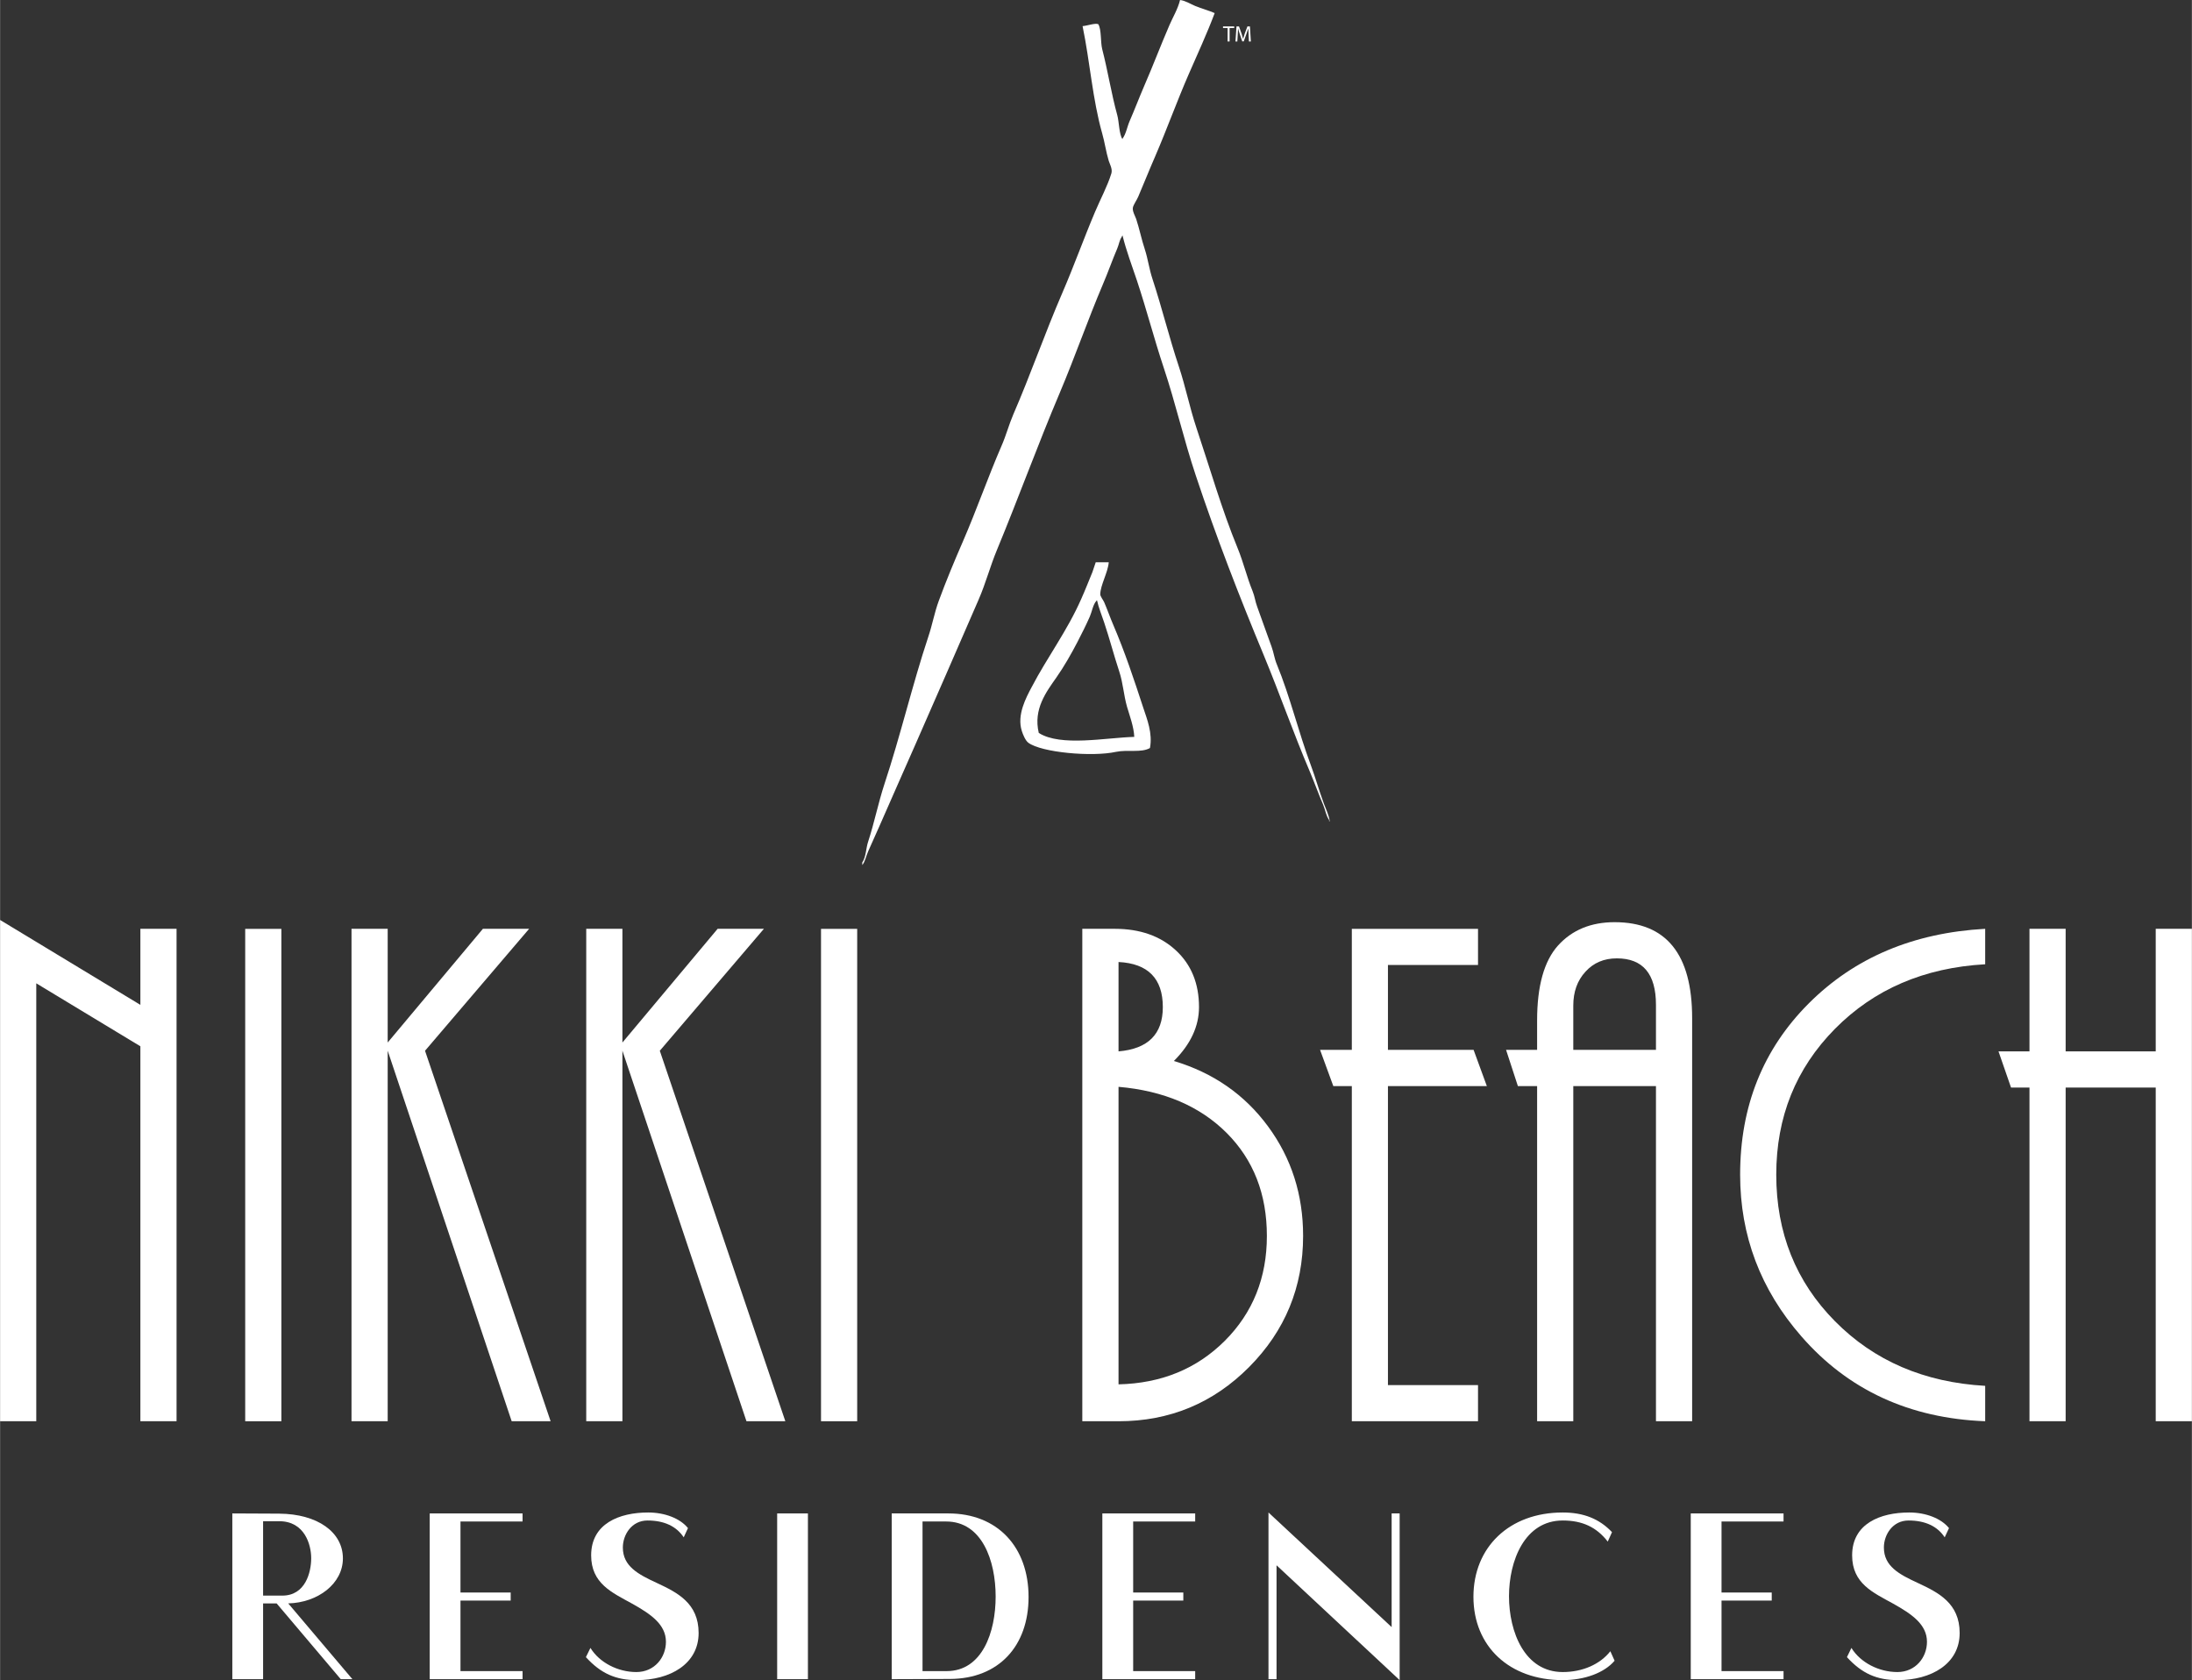
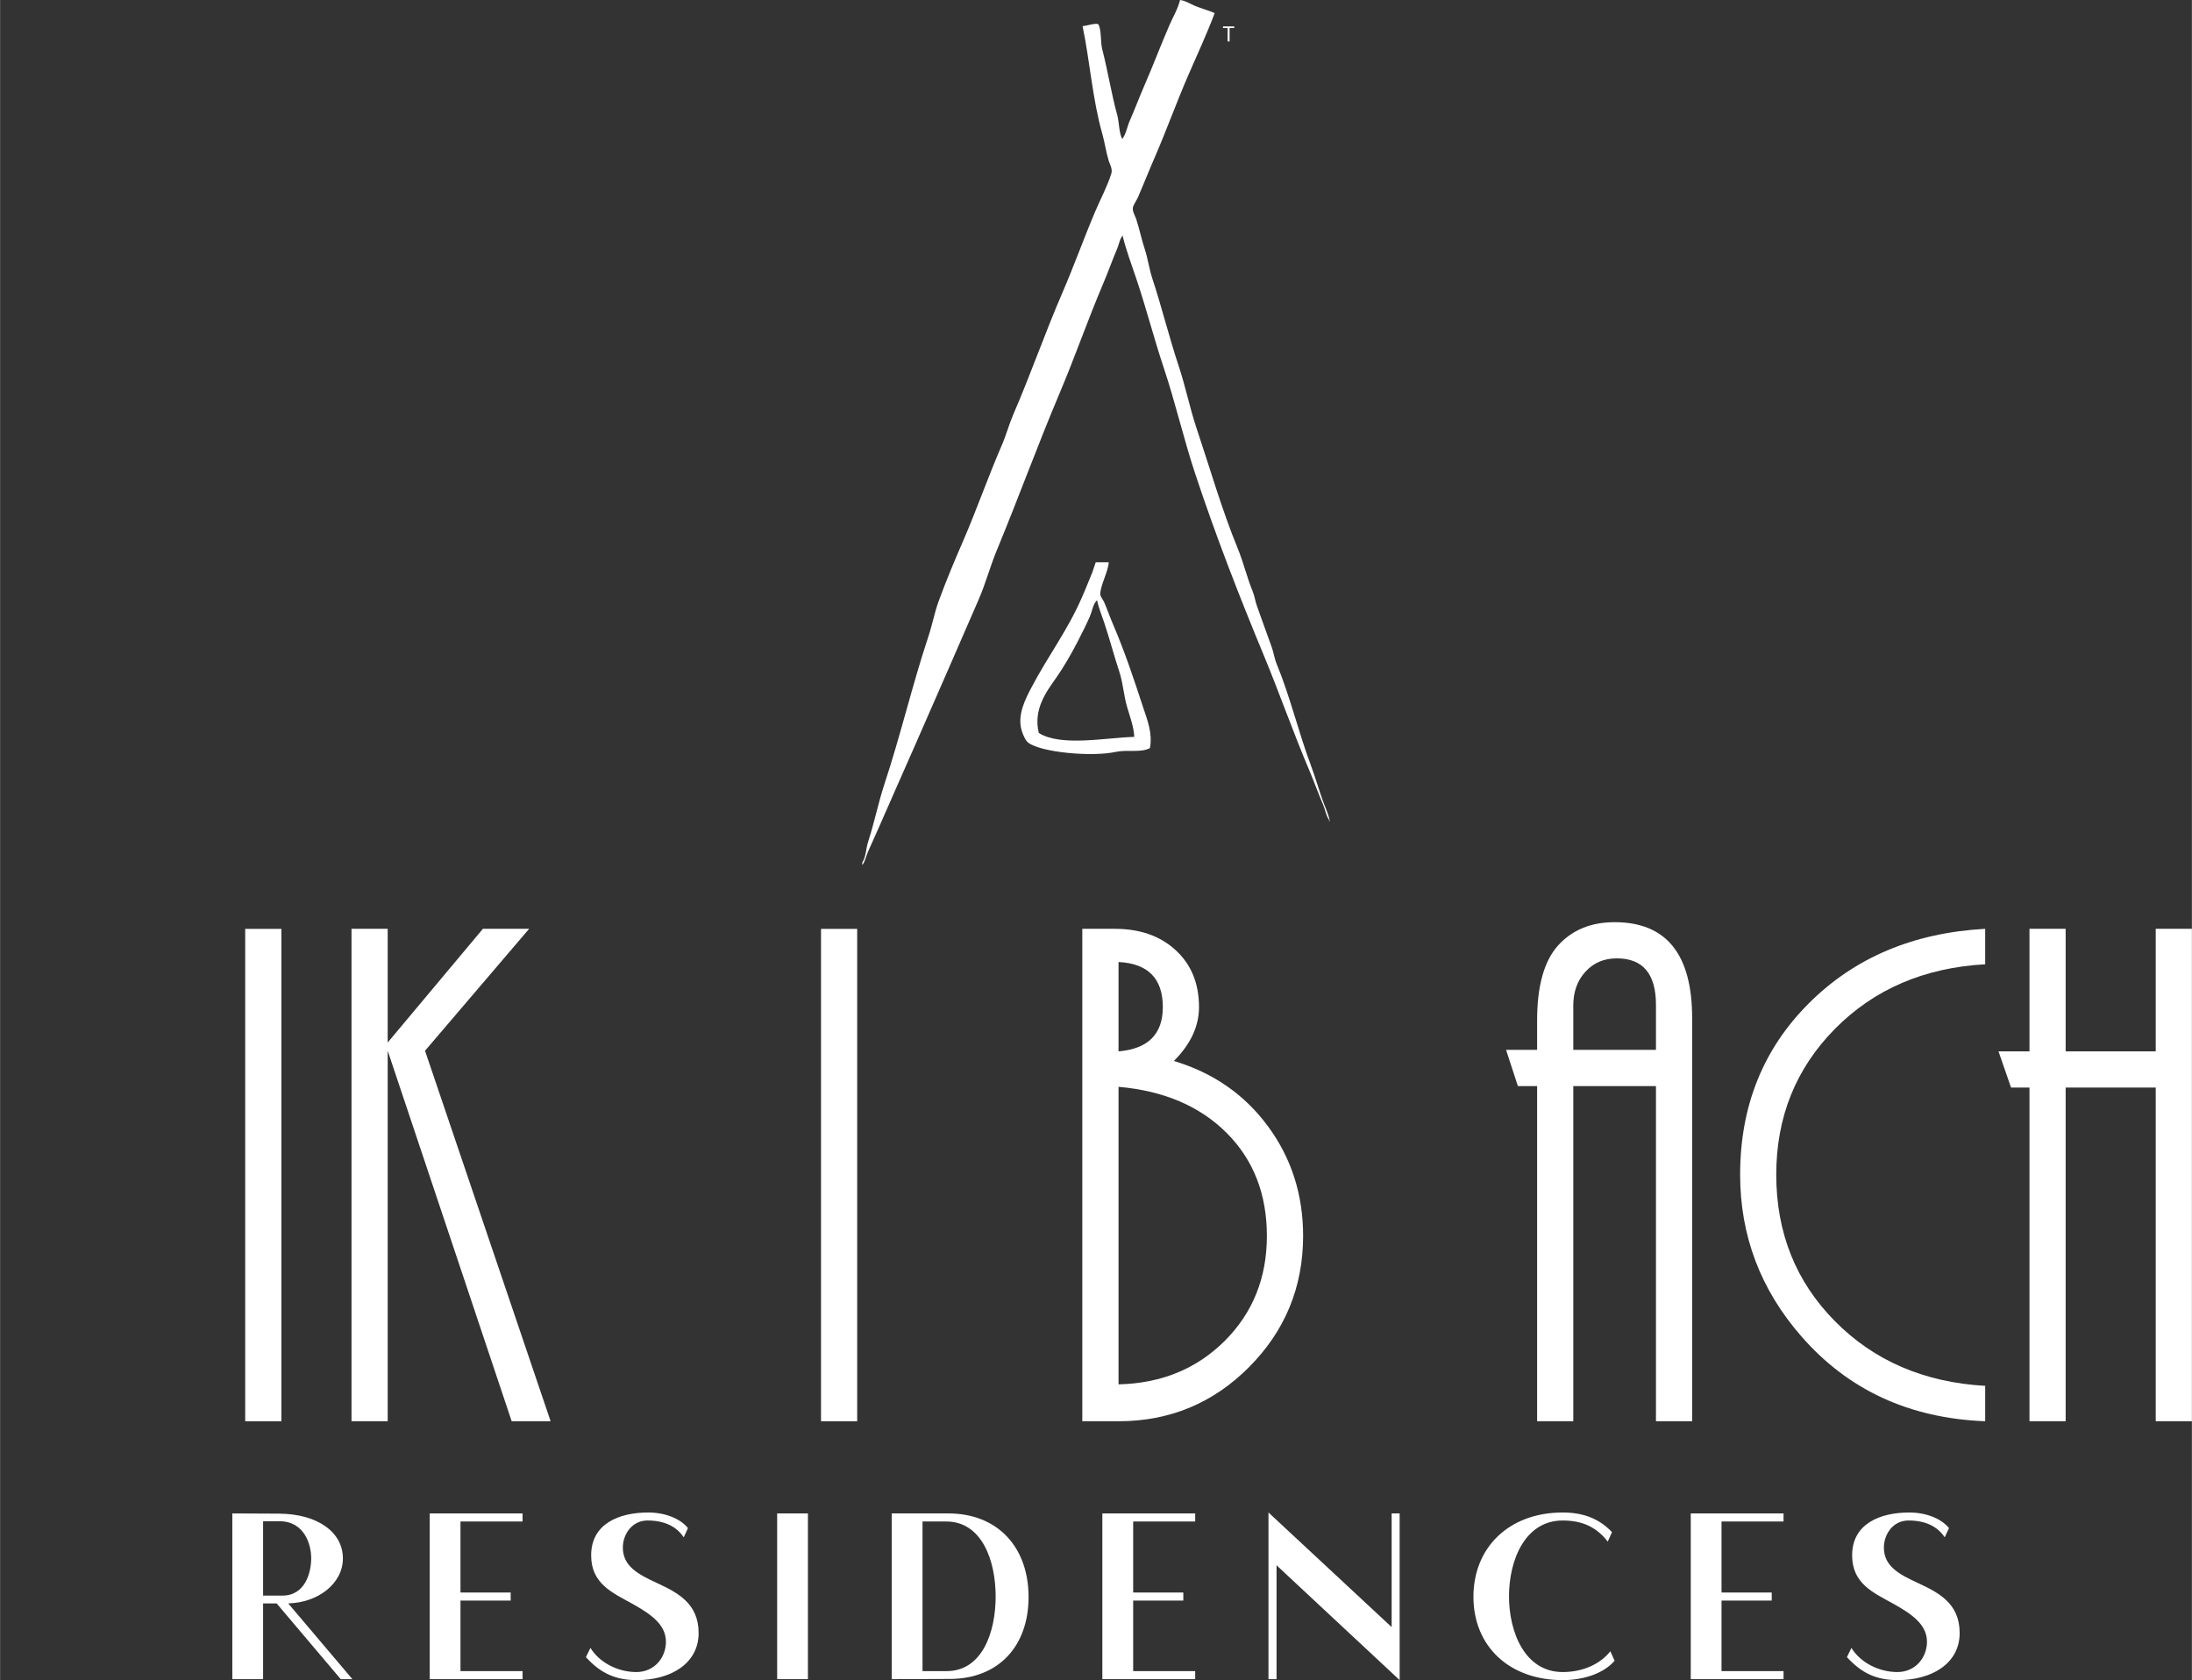
<svg xmlns="http://www.w3.org/2000/svg" xml:space="preserve" width="1854px" height="1421px" style="shape-rendering:geometricPrecision; text-rendering:geometricPrecision; image-rendering:optimizeQuality; fill-rule:evenodd; clip-rule:evenodd" viewBox="0 0 396.86 304.2">
  <rect x="0" y="0" width="396.86" height="304.2" fill="#333333" stroke="none" />
  <defs>
    <style type="text/css">       .fil0 {fill:white;fill-rule:nonzero}     </style>
  </defs>
  <g id="Слой_x0020_1">
    <g id="_2566173607632">
      <polygon class="fil0" points="222.26,5.08 221.43,5.08 221.43,4.78 223.45,4.78 223.45,5.08 222.62,5.08 222.62,7.51 222.26,7.51 " />
-       <path class="fil0" d="M226.06 6.31c-0.02,-0.38 -0.05,-0.85 -0.05,-1.18l0 0c-0.1,0.31 -0.21,0.66 -0.35,1.03l-0.48 1.33 -0.27 0 -0.44 -1.3c-0.13,-0.39 -0.24,-0.74 -0.32,-1.06l0 0c-0.01,0.34 -0.03,0.8 -0.06,1.2l-0.07 1.18 -0.34 0 0.19 -2.73 0.45 0 0.47 1.31c0.11,0.34 0.2,0.64 0.27,0.93l0.01 0c0.08,-0.28 0.17,-0.58 0.29,-0.93l0.49 -1.31 0.45 0 0.17 2.73 -0.35 0 -0.06 -1.2z" />
      <path class="fil0" d="M213.65 0c0.98,0.12 1.9,0.73 2.72,1.07 1.23,0.5 2.39,0.8 3.55,1.3 -1.41,3.76 -3.15,7.49 -4.73,11.13 -2.15,4.94 -3.9,9.84 -6.04,14.8 -1.04,2.38 -2.02,4.85 -3.08,7.33 -0.23,0.55 -0.8,1.34 -0.95,1.9 -0.17,0.66 0.43,1.65 0.59,2.13 0.6,1.83 0.97,3.71 1.55,5.45 0.6,1.84 0.79,3.59 1.41,5.44 1.69,5.13 3.04,10.64 4.74,15.74 1.25,3.76 1.95,7.4 3.19,11.13 2.45,7.31 4.61,14.86 7.46,21.79 1.07,2.59 1.69,5.31 2.72,7.81 0.4,0.97 0.47,1.86 0.84,2.84 0.86,2.33 1.73,4.89 2.6,7.23 0.4,1.08 0.5,2.12 0.95,3.19 2.41,5.86 3.89,12.18 6.15,18.24 0.83,2.23 1.5,4.62 2.37,6.98 0.36,0.98 0.9,2.04 1.06,3.19l-0.11 0 0 -0.23c-0.56,-0.76 -0.68,-1.81 -1.07,-2.72 -0.85,-1.99 -1.6,-4.08 -2.48,-6.17 -2.92,-6.85 -5.39,-13.95 -8.29,-20.95 -4.39,-10.56 -8.63,-21.47 -12.31,-32.55 -2.18,-6.53 -3.64,-13.04 -5.81,-19.53 -1.72,-5.16 -3.09,-10.49 -4.84,-15.75 -0.88,-2.63 -1.94,-5.42 -2.61,-8.17 -0.1,0.12 -0.04,0.03 -0.12,0.24 -0.44,0.6 -0.51,1.39 -0.83,2.13 -0.9,2.1 -1.67,4.32 -2.61,6.51 -2.74,6.45 -5.04,13.1 -7.81,19.65 -3.95,9.32 -7.48,19.04 -11.36,28.41 -1.25,3.01 -2.03,6.04 -3.32,9 -3.77,8.68 -7.59,17.46 -11.37,26.05 -2.21,5.05 -4.45,10.04 -6.62,15.03 -0.68,1.56 -1.37,3.03 -2.01,4.5 -0.38,0.84 -0.53,1.82 -1.07,2.49l0 -0.48c0.69,-0.97 0.66,-2.57 1.07,-3.78 1.11,-3.39 1.81,-6.95 2.95,-10.43 2.9,-8.75 5.05,-17.97 7.93,-26.63 0.75,-2.22 1.1,-4.33 1.9,-6.51 1.34,-3.66 2.86,-7.29 4.38,-10.78 2.49,-5.74 4.53,-11.63 6.98,-17.28 0.84,-1.91 1.31,-3.77 2.13,-5.69 3.13,-7.2 5.72,-14.71 8.88,-22.01 2.08,-4.8 3.85,-9.77 5.93,-14.68 0.93,-2.22 2.26,-4.68 2.96,-6.98 0.23,-0.79 -0.32,-1.73 -0.48,-2.25 -0.51,-1.69 -0.73,-3.39 -1.19,-4.98 -1.75,-6.18 -2.2,-12.9 -3.55,-19.42 0.83,-0.06 2.28,-0.6 2.85,-0.35 0.59,0.99 0.38,3.23 0.7,4.5 1.04,4.01 1.66,8.1 2.73,11.96 0.34,1.21 0.32,3.48 0.95,4.37l0 -0.11c0.66,-0.88 0.83,-2.13 1.3,-3.2 0.89,-2.03 1.69,-4.16 2.6,-6.27 1.59,-3.64 3,-7.4 4.62,-11.13 0.62,-1.42 1.51,-2.9 1.9,-4.5z" />
      <path class="fil0" d="M207.01 128.21c-1.73,-5.29 -3.34,-10.13 -5.44,-15.04 -0.57,-1.32 -1.05,-2.72 -1.66,-4.14 -0.14,-0.33 -0.71,-1.05 -0.71,-1.42 0.02,-1.65 1.38,-3.93 1.54,-5.8l-2.36 0c-0.2,0.59 -0.4,1.19 -0.6,1.78 -0.66,1.59 -1.29,3.22 -2.02,4.85 -2.55,5.8 -6.13,10.52 -8.99,15.99 -0.98,1.86 -2.71,5.02 -1.77,7.92 0.21,0.67 0.66,1.75 1.18,2.13 2.37,1.77 11.55,2.6 15.87,1.65 2.1,-0.44 4.55,0.21 6.15,-0.69 0.51,-2.68 -0.53,-5.24 -1.19,-7.23zm-18.94 4.5c-1.04,-4.33 1.4,-7.49 3.2,-10.06 1.39,-1.99 2.66,-4.22 3.79,-6.39 0.79,-1.53 1.58,-3.09 2.25,-4.62 0.4,-0.92 0.56,-2.13 1.18,-2.84 0.04,-0.04 0.08,-0.08 0.12,-0.12 0.31,1.4 0.88,2.75 1.3,4.03 1,2.98 1.77,5.98 2.73,8.87 0.7,2.12 0.79,4.22 1.41,6.4 0.48,1.63 1.23,3.6 1.31,5.44 -5.25,0.15 -13.28,1.81 -17.29,-0.71z" />
-       <polygon class="fil0" points="31.95,257.33 25.4,257.33 25.4,189.44 6.55,178.04 6.55,257.33 0,257.33 0,166.57 25.4,181.94 25.4,168.17 31.95,168.17 " />
      <polygon class="fil0" points="50.93,257.33 44.38,257.33 44.38,168.18 50.93,168.18 " />
      <polygon class="fil0" points="99.68,257.33 92.63,257.33 70.18,190.24 70.18,257.33 63.63,257.33 63.63,168.17 70.18,168.17 70.18,188.76 87.42,168.17 95.79,168.17 76.94,190.25 " />
-       <polygon class="fil0" points="142.18,257.33 135.14,257.33 112.68,190.24 112.68,257.33 106.13,257.33 106.13,168.17 112.68,168.17 112.68,188.76 129.92,168.17 138.3,168.17 119.45,190.25 " />
      <polygon class="fil0" points="155.19,257.33 148.64,257.33 148.64,168.18 155.19,168.18 " />
      <path class="fil0" d="M229.37 223.78c0,-7.58 -2.43,-13.79 -7.28,-18.65 -4.86,-4.85 -11.39,-7.64 -19.58,-8.35l0 53.87c7.75,-0.18 14.16,-2.81 19.25,-7.89 5.07,-5.08 7.61,-11.41 7.61,-18.98zm-18.84 -41.44c0,-5.16 -2.68,-7.89 -8.02,-8.16l0 16.18c5.34,-0.45 8.02,-3.11 8.02,-8.02zm25.4 41.44c0,9.27 -3.27,17.18 -9.76,23.72 -6.51,6.55 -14.4,9.83 -23.66,9.83l-6.56 0 0 -89.16 5.89 0c4.54,0 8.22,1.29 11.03,3.88 2.8,2.58 4.21,6.01 4.21,10.29 0,3.48 -1.52,6.73 -4.55,9.76 7.13,2.14 12.81,6.08 17.04,11.83 4.24,5.75 6.36,12.36 6.36,19.85z" />
-       <polygon class="fil0" points="269.2,196.65 251.29,196.65 251.29,250.78 267.6,250.78 267.6,257.33 244.75,257.33 244.75,196.65 241.4,196.65 239,190.09 244.75,190.09 244.75,168.18 267.6,168.18 267.6,174.72 251.29,174.72 251.29,190.09 266.8,190.09 " />
      <path class="fil0" d="M299.82 190.09l0 -8.15c0,-5.61 -2.36,-8.42 -7.09,-8.42 -2.32,0 -4.21,0.8 -5.67,2.41 -1.48,1.6 -2.21,3.65 -2.21,6.14l0 8.02 14.97 0zm6.55 67.24l-6.55 0 0 -60.68 -14.97 0 0 60.68 -6.55 0 0 -60.68 -3.48 0 -2.14 -6.56 5.62 0 0 -5.34c0,-6.24 1.27,-10.76 3.8,-13.57 2.55,-2.81 5.96,-4.21 10.23,-4.21 9.36,0 14.04,5.79 14.04,17.37l0 72.99z" />
      <path class="fil0" d="M359.43 257.33c-13.72,-0.53 -24.82,-5.66 -33.28,-15.37 -7.4,-8.47 -11.09,-18.23 -11.09,-29.28 0,-12.38 4.14,-22.72 12.43,-31.01 8.28,-8.28 18.93,-12.78 31.94,-13.5l0 6.42c-11.05,0.62 -20.11,4.52 -27.2,11.69 -7.09,7.18 -10.63,15.98 -10.63,26.4 0,10.52 3.54,19.37 10.63,26.54 7.09,7.17 16.15,11.07 27.2,11.7l0 6.41z" />
      <polygon class="fil0" points="396.86,257.33 390.31,257.33 390.31,196.91 374,196.91 374,257.33 367.45,257.33 367.45,196.91 364.11,196.91 361.84,190.36 367.45,190.36 367.45,168.17 374,168.17 374,190.36 390.31,190.36 390.31,168.17 396.86,168.17 " />
      <path class="fil0" d="M42.05 274.02l8.49 0.04c6.94,0.05 11.53,3.35 11.53,8.1 0,4.59 -4.54,8.02 -9.9,8.15l11.62 13.72 -2.11 0 -11.61 -13.72 -2.45 0 0 13.72 -5.57 0 0 -30.01zm9.05 14.88c4.2,0 5.23,-4.25 5.23,-6.78 0,-2.4 -1.16,-6.69 -5.79,-6.69l-2.92 0 0 13.47 3.48 0z" />
      <polygon class="fil0" points="77.79,274.02 94.6,274.02 94.6,275.48 83.36,275.48 83.36,288.34 92.45,288.34 92.45,289.8 83.36,289.8 83.36,302.57 94.6,302.57 94.6,304.03 77.79,304.03 " />
      <path class="fil0" d="M106.07 300.04l0.82 -1.67c1.63,2.66 4.97,4.37 8.31,4.37 3.31,0 5.36,-2.65 5.36,-5.48 0,-3.13 -2.74,-5.02 -6.13,-6.91 -3.64,-2.01 -7.41,-3.64 -7.41,-8.74 0,-5.75 5.1,-7.76 10.33,-7.76 3,0 5.79,1.07 7.2,2.83l-0.77 1.67c-1.33,-2.02 -3.56,-3.05 -6.56,-3.05 -2.87,0 -4.46,2.58 -4.46,4.89 0,3.39 2.75,4.85 6.18,6.43 3.68,1.72 7.54,3.65 7.54,9.05 0,5.62 -5.19,8.53 -11.19,8.53 -3.81,0 -6.52,-1.2 -9.22,-4.16z" />
      <polygon class="fil0" points="140.7,274.02 146.27,274.02 146.27,304.03 140.7,304.03 " />
      <path class="fil0" d="M161.44 274.02l10.25 0c8.96,0 14.53,6.13 14.53,15.13 0,8.88 -5.4,14.8 -14.23,14.84l-10.55 0.04 0 -30.01zm9.95 28.55c6.43,0 8.87,-7.03 8.87,-13.5 0,-6.52 -2.48,-13.59 -8.96,-13.59l-4.28 0 0 27.09 4.37 0z" />
      <polygon class="fil0" points="199.58,274.02 216.39,274.02 216.39,275.48 205.16,275.48 205.16,288.34 214.24,288.34 214.24,289.8 205.16,289.8 205.16,302.57 216.39,302.57 216.39,304.03 199.58,304.03 " />
      <polygon class="fil0" points="231.12,283.41 231.12,304.03 229.66,304.03 229.66,273.85 251.96,294.6 251.96,274.02 253.41,274.02 253.41,304.2 " />
      <path class="fil0" d="M266.77 289.11c0,-8.96 6.48,-15.26 16.17,-15.26 3.77,0 6.64,1.15 8.92,3.56l-0.77 1.71c-2.02,-2.61 -4.59,-3.82 -8.15,-3.82 -6.9,0 -9.73,7.29 -9.73,13.72 0,6.44 2.83,13.72 9.73,13.72 3.6,0 6.77,-1.41 8.62,-3.77l0.77 1.72c-1.85,2.18 -5.41,3.51 -9.39,3.51 -9.69,0 -16.17,-6.13 -16.17,-15.09z" />
      <polygon class="fil0" points="306.12,274.02 322.92,274.02 322.92,275.48 311.69,275.48 311.69,288.34 320.78,288.34 320.78,289.8 311.69,289.8 311.69,302.57 322.92,302.57 322.92,304.03 306.12,304.03 " />
      <path class="fil0" d="M334.4 300.04l0.81 -1.67c1.63,2.66 4.98,4.37 8.32,4.37 3.3,0 5.36,-2.65 5.36,-5.48 0,-3.13 -2.74,-5.02 -6.13,-6.91 -3.64,-2.01 -7.42,-3.64 -7.42,-8.74 0,-5.75 5.11,-7.76 10.34,-7.76 3,0 5.78,1.07 7.2,2.83l-0.78 1.67c-1.32,-2.02 -3.55,-3.05 -6.55,-3.05 -2.88,0 -4.46,2.58 -4.46,4.89 0,3.39 2.74,4.85 6.17,6.43 3.69,1.72 7.55,3.65 7.55,9.05 0,5.62 -5.19,8.53 -11.19,8.53 -3.82,0 -6.52,-1.2 -9.22,-4.16z" />
    </g>
  </g>
</svg>